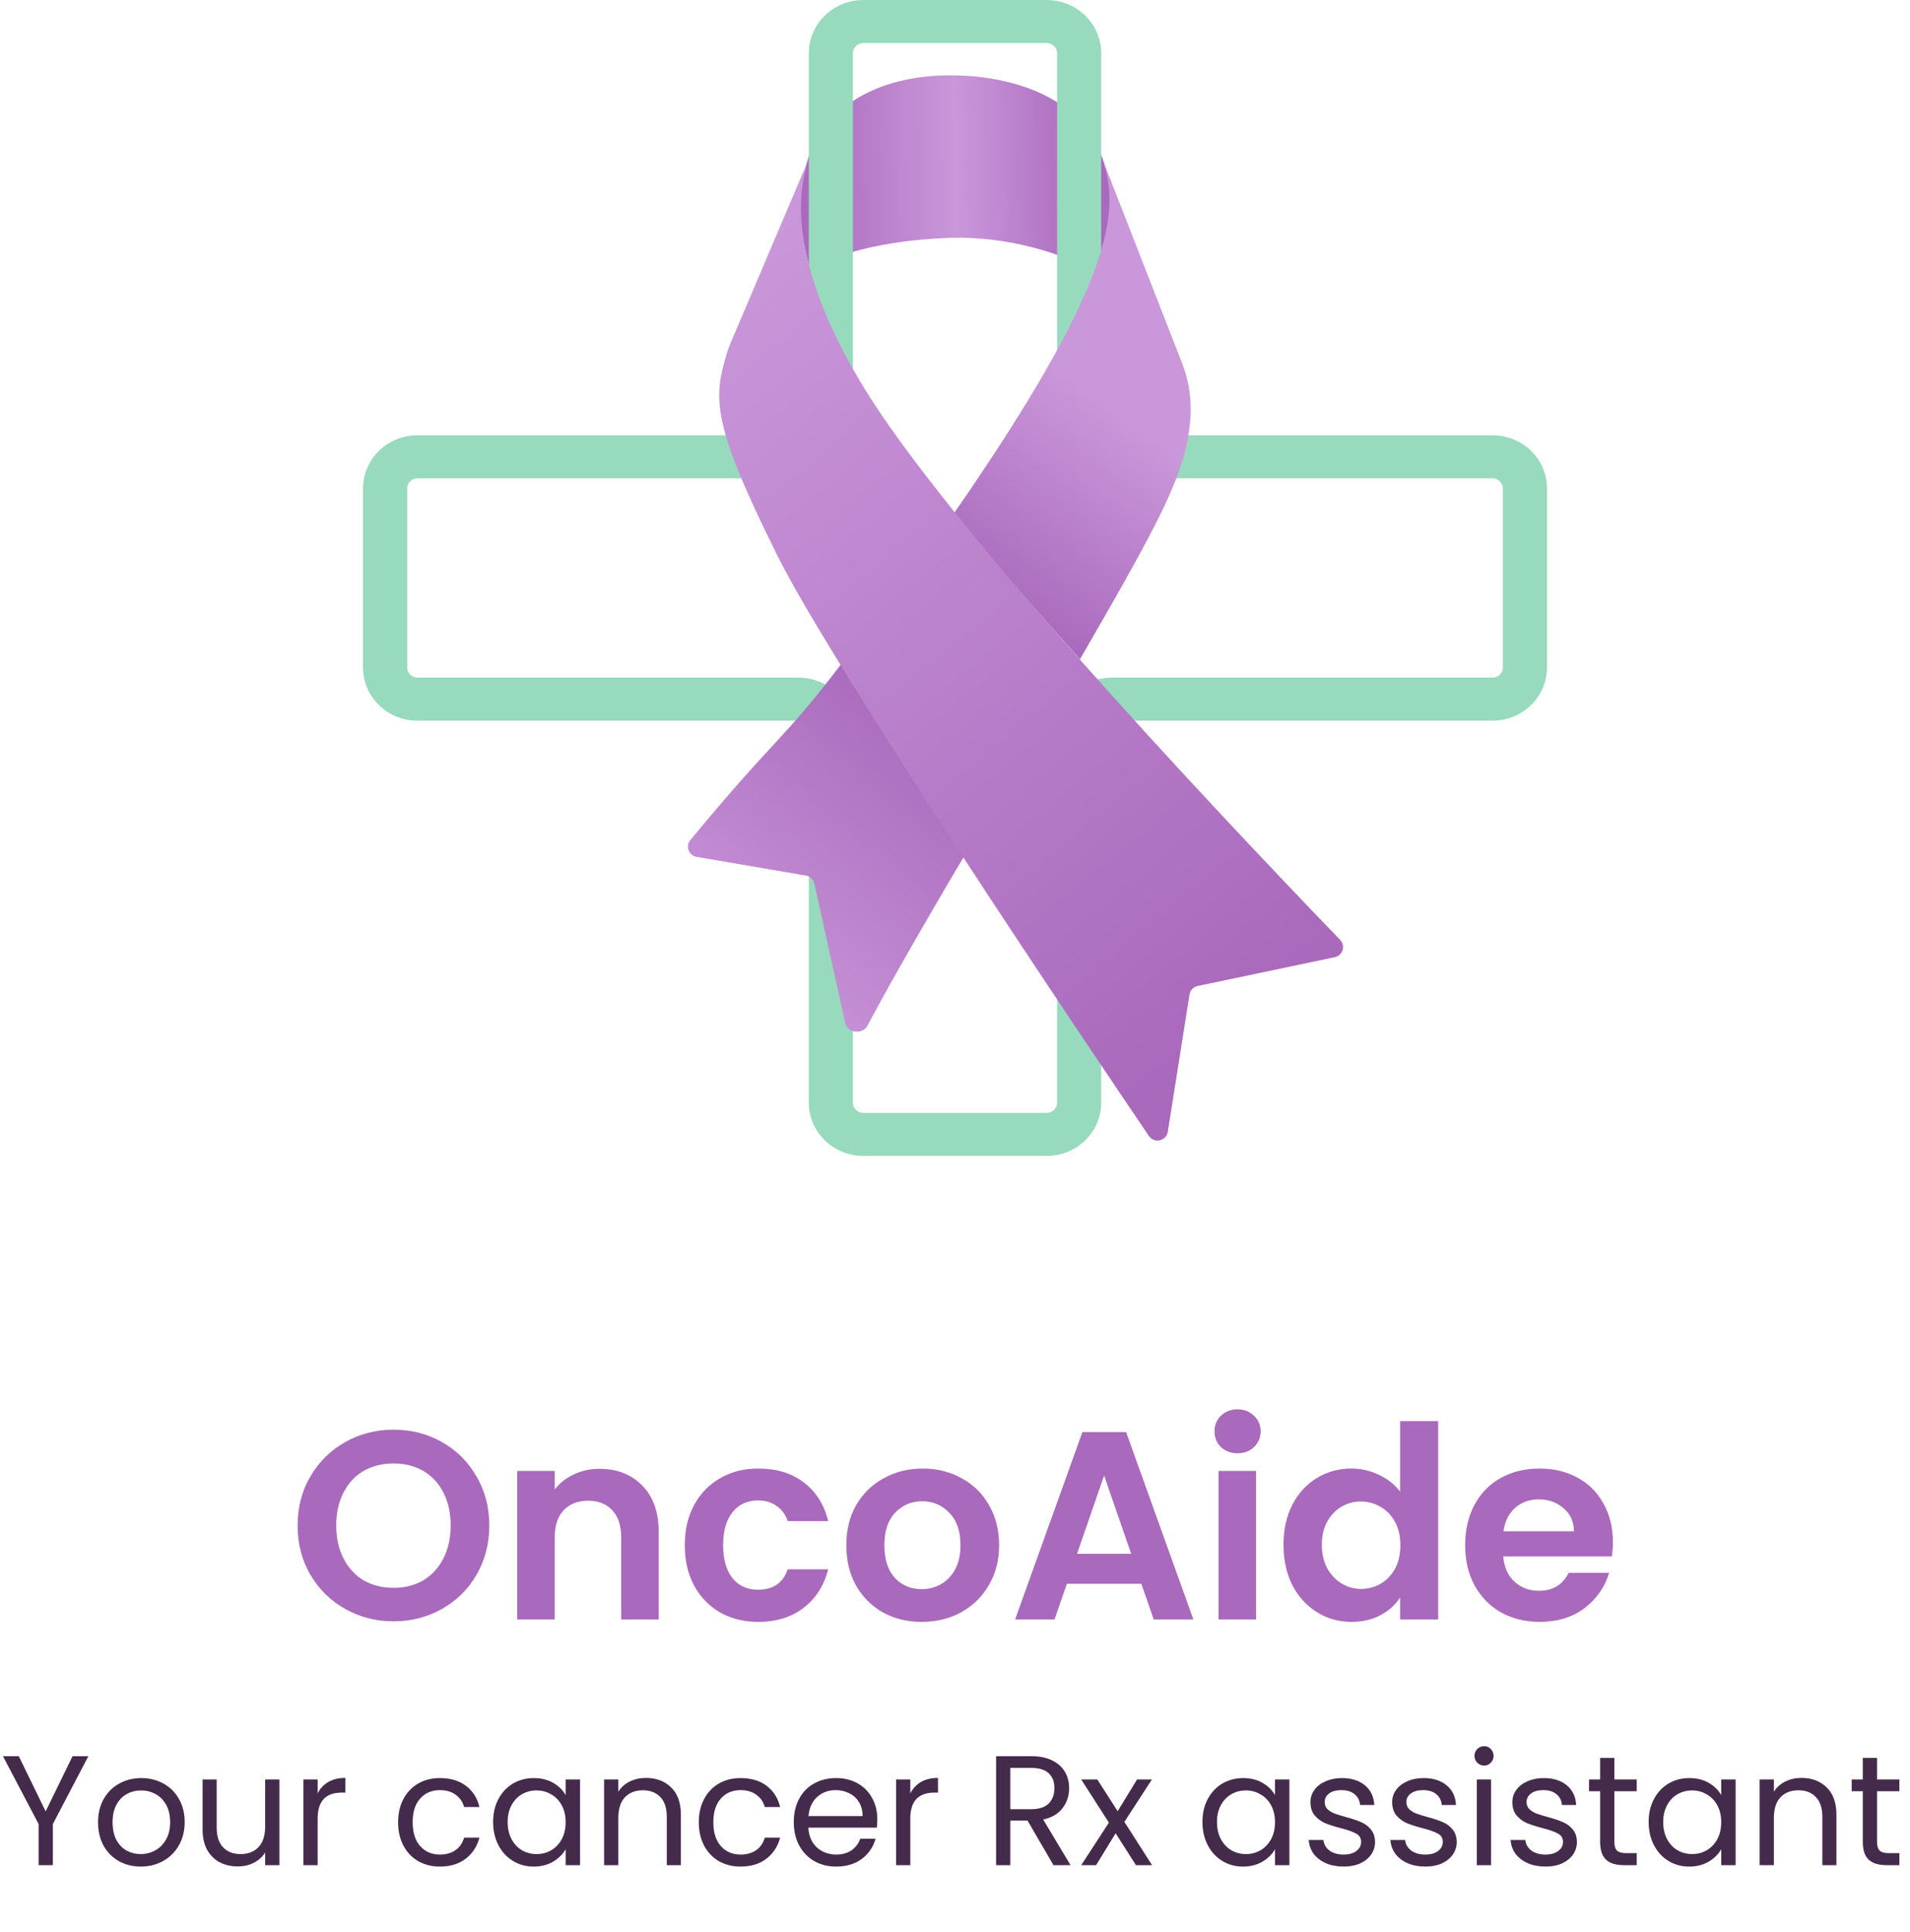
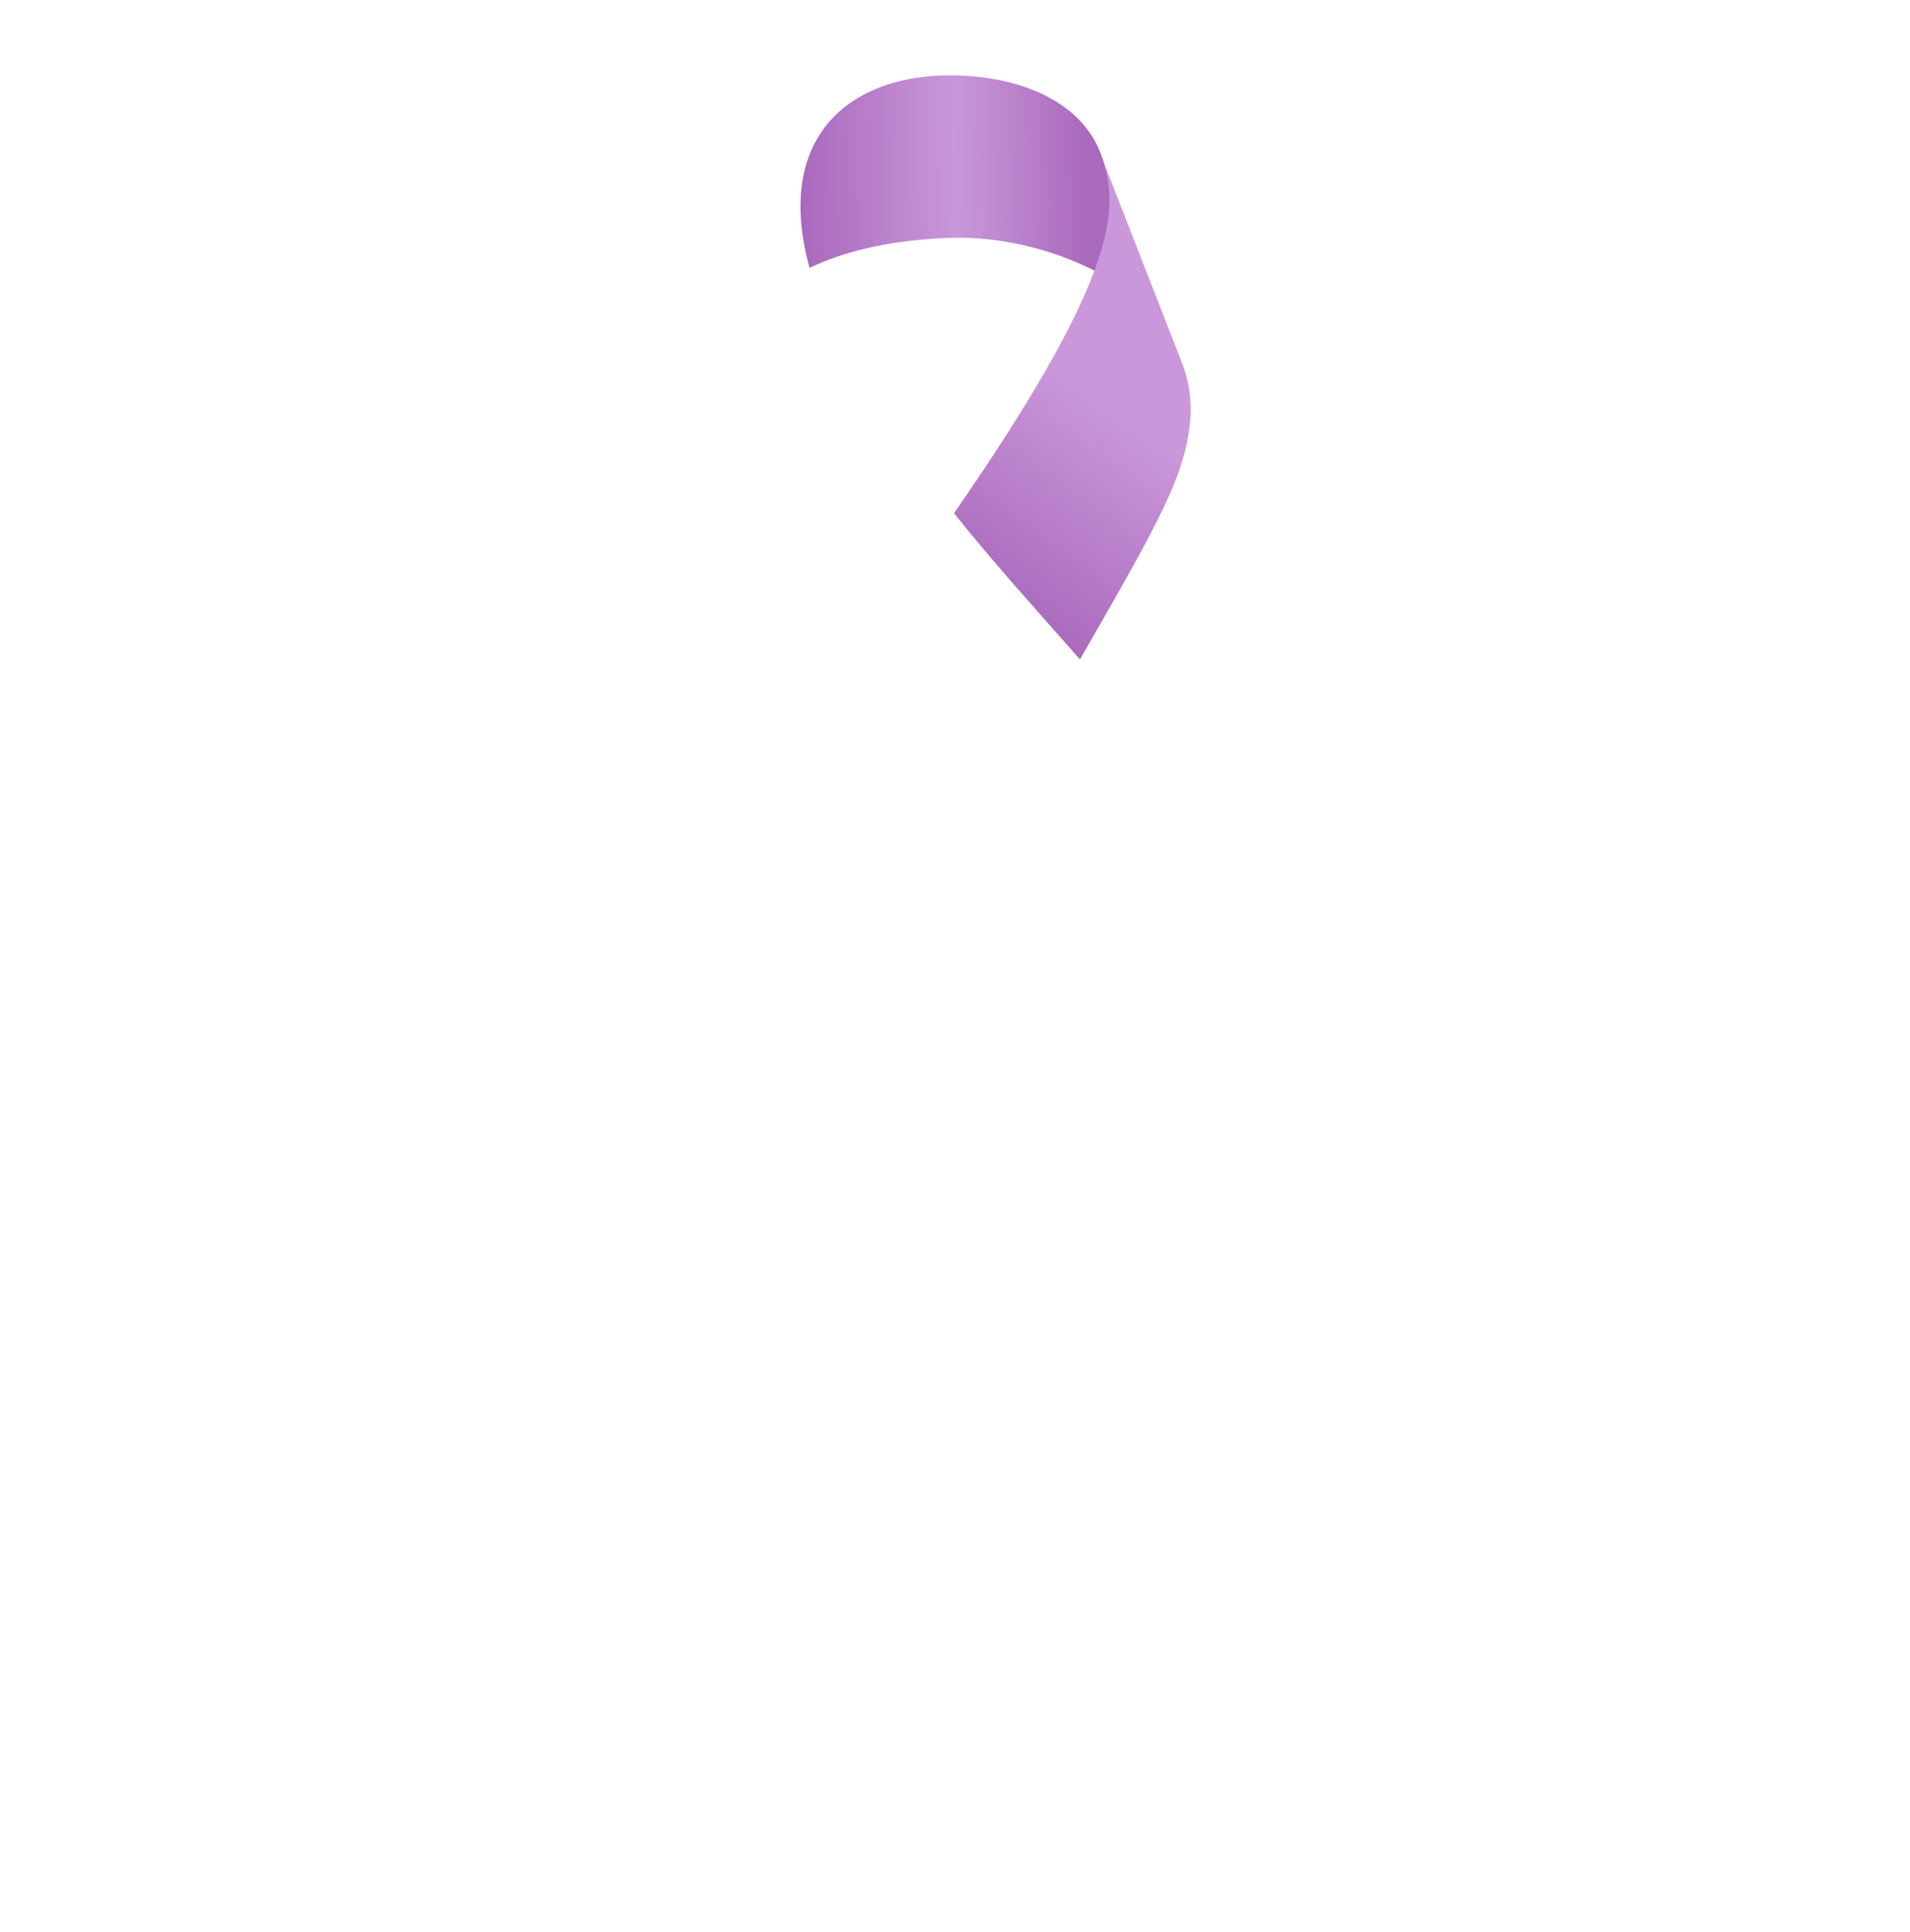
<svg xmlns="http://www.w3.org/2000/svg" width="171" height="173" viewBox="0 0 171 173" fill="none">
  <path d="M72.476 23.983C75.412 22.586 79.321 21.569 84.383 21.326C89.087 21.051 93.978 22.179 98.164 24.32C100.08 19.208 99.498 16.278 98.586 13.849L98.528 13.698C96.662 8.923 91.159 6.946 85.939 6.76C79.758 6.532 74.622 8.779 72.591 13.55C71.461 16.225 71.296 19.706 72.476 23.983Z" fill="url(#paint0_linear_1024_4123)" />
-   <path d="M93.715 103.497H77.285C75.993 103.495 74.755 102.993 73.842 102.101C72.928 101.209 72.414 100 72.412 98.739V65.428C72.412 65.189 72.315 64.96 72.141 64.79C71.968 64.621 71.733 64.526 71.488 64.526H37.37C36.078 64.525 34.839 64.023 33.926 63.131C33.013 62.239 32.5 61.029 32.5 59.768V43.727C32.501 42.467 33.014 41.258 33.927 40.367C34.84 39.475 36.078 38.974 37.37 38.973H71.488C71.733 38.973 71.968 38.878 72.141 38.709C72.315 38.54 72.412 38.31 72.412 38.071V4.76C72.413 3.498 72.927 2.289 73.841 1.397C74.754 0.505 75.993 0.003 77.285 0.002H93.715C95.007 0.003 96.246 0.505 97.159 1.397C98.073 2.289 98.587 3.498 98.588 4.76V38.071C98.588 38.189 98.611 38.306 98.657 38.416C98.703 38.525 98.771 38.625 98.856 38.709C98.942 38.792 99.043 38.859 99.155 38.904C99.267 38.95 99.387 38.973 99.508 38.973H133.627C134.918 38.973 136.157 39.474 137.071 40.365C137.985 41.257 138.499 42.466 138.5 43.727V59.768C138.499 61.029 137.985 62.239 137.071 63.131C136.158 64.023 134.919 64.525 133.627 64.526H99.508C99.387 64.526 99.267 64.549 99.155 64.595C99.043 64.64 98.942 64.707 98.856 64.79C98.771 64.874 98.703 64.974 98.657 65.083C98.611 65.193 98.588 65.31 98.588 65.428V98.739C98.586 100 98.072 101.209 97.158 102.101C96.245 102.993 95.007 103.495 93.715 103.497ZM37.37 42.829C37.126 42.829 36.891 42.924 36.719 43.092C36.546 43.261 36.449 43.489 36.449 43.727V59.768C36.449 59.886 36.472 60.003 36.518 60.113C36.564 60.222 36.632 60.322 36.717 60.406C36.803 60.489 36.905 60.556 37.017 60.601C37.128 60.647 37.248 60.67 37.37 60.67H71.488C72.78 60.671 74.019 61.173 74.933 62.065C75.846 62.957 76.36 64.167 76.361 65.428V98.739C76.361 98.978 76.459 99.208 76.632 99.377C76.805 99.546 77.04 99.641 77.285 99.641H93.715C93.96 99.641 94.195 99.546 94.368 99.377C94.541 99.208 94.639 98.978 94.639 98.739V65.428C94.64 64.167 95.153 62.958 96.066 62.066C96.979 61.174 98.217 60.672 99.508 60.67H133.627C133.872 60.67 134.107 60.575 134.28 60.406C134.453 60.237 134.551 60.007 134.551 59.768V43.727C134.551 43.609 134.527 43.492 134.48 43.383C134.434 43.273 134.366 43.174 134.28 43.091C134.194 43.007 134.092 42.941 133.98 42.896C133.868 42.851 133.748 42.829 133.627 42.829H99.508C98.217 42.827 96.979 42.325 96.066 41.433C95.153 40.541 94.64 39.332 94.639 38.071V4.76C94.639 4.521 94.541 4.291 94.368 4.122C94.195 3.953 93.96 3.858 93.715 3.858H77.285C77.04 3.858 76.805 3.953 76.632 4.122C76.459 4.291 76.361 4.521 76.361 4.76V38.071C76.36 39.333 75.846 40.542 74.933 41.434C74.019 42.326 72.78 42.828 71.488 42.829H37.37Z" fill="#97DABD" />
  <path d="M85.414 45.953C88.725 50.121 92.656 54.46 96.685 59.041C104.01 46.337 106.123 42.507 106.568 37.559C106.711 35.823 106.451 34.077 105.807 32.456L98.585 13.949C99.483 16.374 99.87 19.155 97.97 24.258C96.24 28.959 92.457 35.789 85.414 45.953Z" fill="url(#paint1_linear_1024_4123)" />
-   <path d="M61.806 75.221C61.353 75.77 61.663 76.604 62.368 76.725L72.152 78.396C72.528 78.46 72.827 78.744 72.909 79.113L75.669 91.599C75.866 92.491 77.228 92.656 77.656 91.847C78.989 89.332 81.567 84.682 86.439 76.456C82.512 70.472 78.604 64.374 75.456 59.273C69.952 66.517 69.439 65.961 61.806 75.221Z" fill="url(#paint2_linear_1024_4123)" />
-   <path d="M69.553 49.648C70.696 51.975 72.73 55.433 75.225 59.499C78.363 64.613 82.259 70.685 86.174 76.662C93.083 87.242 100.026 97.531 102.858 101.71C103.333 102.411 104.423 102.163 104.554 101.329L106.493 89.05C106.553 88.669 106.844 88.365 107.225 88.284L119.495 85.702C120.215 85.551 120.488 84.676 119.979 84.149C113.504 77.439 104.676 68.084 96.545 58.899C92.508 54.34 88.654 49.848 85.337 45.7C81.909 41.423 79.056 37.553 77.209 34.484C74.867 30.599 73.343 27.133 72.517 24.082C71.344 19.832 71.507 16.374 72.631 13.715L65.394 30.75C65.273 31.04 65.177 31.327 65.086 31.602C63.905 35.551 63.574 37.667 69.553 49.648Z" fill="url(#paint3_linear_1024_4123)" />
-   <path d="M35.237 145.168C33.669 145.168 32.229 144.8 30.917 144.064C29.605 143.328 28.565 142.312 27.797 141.016C27.029 139.704 26.645 138.224 26.645 136.576C26.645 134.944 27.029 133.48 27.797 132.184C28.565 130.872 29.605 129.848 30.917 129.112C32.229 128.376 33.669 128.008 35.237 128.008C36.821 128.008 38.261 128.376 39.557 129.112C40.869 129.848 41.901 130.872 42.653 132.184C43.421 133.48 43.805 134.944 43.805 136.576C43.805 138.224 43.421 139.704 42.653 141.016C41.901 142.312 40.869 143.328 39.557 144.064C38.245 144.8 36.805 145.168 35.237 145.168ZM35.237 142.168C36.245 142.168 37.133 141.944 37.901 141.496C38.669 141.032 39.269 140.376 39.701 139.528C40.133 138.68 40.349 137.696 40.349 136.576C40.349 135.456 40.133 134.48 39.701 133.648C39.269 132.8 38.669 132.152 37.901 131.704C37.133 131.256 36.245 131.032 35.237 131.032C34.229 131.032 33.333 131.256 32.549 131.704C31.781 132.152 31.181 132.8 30.749 133.648C30.317 134.48 30.101 135.456 30.101 136.576C30.101 137.696 30.317 138.68 30.749 139.528C31.181 140.376 31.781 141.032 32.549 141.496C33.333 141.944 34.229 142.168 35.237 142.168ZM53.672 131.512C55.256 131.512 56.536 132.016 57.512 133.024C58.488 134.016 58.976 135.408 58.976 137.2V145H55.616V137.656C55.616 136.6 55.352 135.792 54.824 135.232C54.296 134.656 53.576 134.368 52.664 134.368C51.736 134.368 51 134.656 50.456 135.232C49.928 135.792 49.664 136.6 49.664 137.656V145H46.304V131.704H49.664V133.36C50.112 132.784 50.68 132.336 51.368 132.016C52.072 131.68 52.84 131.512 53.672 131.512ZM61.308 138.352C61.308 136.976 61.588 135.776 62.148 134.752C62.708 133.712 63.484 132.912 64.476 132.352C65.468 131.776 66.604 131.488 67.884 131.488C69.532 131.488 70.892 131.904 71.964 132.736C73.052 133.552 73.78 134.704 74.148 136.192H70.524C70.332 135.616 70.004 135.168 69.54 134.848C69.092 134.512 68.532 134.344 67.86 134.344C66.9 134.344 66.14 134.696 65.58 135.4C65.02 136.088 64.74 137.072 64.74 138.352C64.74 139.616 65.02 140.6 65.58 141.304C66.14 141.992 66.9 142.336 67.86 142.336C69.22 142.336 70.108 141.728 70.524 140.512H74.148C73.78 141.952 73.052 143.096 71.964 143.944C70.876 144.792 69.516 145.216 67.884 145.216C66.604 145.216 65.468 144.936 64.476 144.376C63.484 143.8 62.708 143 62.148 141.976C61.588 140.936 61.308 139.728 61.308 138.352ZM82.513 145.216C81.233 145.216 80.081 144.936 79.057 144.376C78.033 143.8 77.225 142.992 76.633 141.952C76.057 140.912 75.769 139.712 75.769 138.352C75.769 136.992 76.065 135.792 76.657 134.752C77.265 133.712 78.089 132.912 79.129 132.352C80.169 131.776 81.329 131.488 82.609 131.488C83.889 131.488 85.049 131.776 86.089 132.352C87.129 132.912 87.945 133.712 88.537 134.752C89.145 135.792 89.449 136.992 89.449 138.352C89.449 139.712 89.137 140.912 88.513 141.952C87.905 142.992 87.073 143.8 86.017 144.376C84.977 144.936 83.809 145.216 82.513 145.216ZM82.513 142.288C83.121 142.288 83.689 142.144 84.217 141.856C84.761 141.552 85.193 141.104 85.513 140.512C85.833 139.92 85.993 139.2 85.993 138.352C85.993 137.088 85.657 136.12 84.985 135.448C84.329 134.76 83.521 134.416 82.561 134.416C81.601 134.416 80.793 134.76 80.137 135.448C79.497 136.12 79.177 137.088 79.177 138.352C79.177 139.616 79.489 140.592 80.113 141.28C80.753 141.952 81.553 142.288 82.513 142.288ZM102.186 141.808H95.514L94.41 145H90.882L96.906 128.224H100.818L106.842 145H103.29L102.186 141.808ZM101.274 139.12L98.85 132.112L96.426 139.12H101.274ZM110.798 130.12C110.206 130.12 109.71 129.936 109.31 129.568C108.926 129.184 108.734 128.712 108.734 128.152C108.734 127.592 108.926 127.128 109.31 126.76C109.71 126.376 110.206 126.184 110.798 126.184C111.39 126.184 111.878 126.376 112.262 126.76C112.662 127.128 112.862 127.592 112.862 128.152C112.862 128.712 112.662 129.184 112.262 129.568C111.878 129.936 111.39 130.12 110.798 130.12ZM112.454 131.704V145H109.094V131.704H112.454ZM114.909 138.304C114.909 136.96 115.173 135.768 115.701 134.728C116.245 133.688 116.981 132.888 117.909 132.328C118.837 131.768 119.869 131.488 121.005 131.488C121.869 131.488 122.693 131.68 123.477 132.064C124.261 132.432 124.885 132.928 125.349 133.552V127.24H128.757V145H125.349V143.032C124.933 143.688 124.349 144.216 123.597 144.616C122.845 145.016 121.973 145.216 120.981 145.216C119.861 145.216 118.837 144.928 117.909 144.352C116.981 143.776 116.245 142.968 115.701 141.928C115.173 140.872 114.909 139.664 114.909 138.304ZM125.373 138.352C125.373 137.536 125.213 136.84 124.893 136.264C124.573 135.672 124.141 135.224 123.597 134.92C123.053 134.6 122.469 134.44 121.845 134.44C121.221 134.44 120.645 134.592 120.117 134.896C119.589 135.2 119.157 135.648 118.821 136.24C118.501 136.816 118.341 137.504 118.341 138.304C118.341 139.104 118.501 139.808 118.821 140.416C119.157 141.008 119.589 141.464 120.117 141.784C120.661 142.104 121.237 142.264 121.845 142.264C122.469 142.264 123.053 142.112 123.597 141.808C124.141 141.488 124.573 141.04 124.893 140.464C125.213 139.872 125.373 139.168 125.373 138.352ZM144.399 138.064C144.399 138.544 144.367 138.976 144.303 139.36H134.583C134.663 140.32 134.999 141.072 135.591 141.616C136.183 142.16 136.911 142.432 137.775 142.432C139.023 142.432 139.911 141.896 140.439 140.824H144.063C143.679 142.104 142.943 143.16 141.855 143.992C140.767 144.808 139.431 145.216 137.847 145.216C136.567 145.216 135.415 144.936 134.391 144.376C133.383 143.8 132.591 142.992 132.015 141.952C131.455 140.912 131.175 139.712 131.175 138.352C131.175 136.976 131.455 135.768 132.015 134.728C132.575 133.688 133.359 132.888 134.367 132.328C135.375 131.768 136.535 131.488 137.847 131.488C139.111 131.488 140.239 131.76 141.231 132.304C142.239 132.848 143.015 133.624 143.559 134.632C144.119 135.624 144.399 136.768 144.399 138.064ZM140.919 137.104C140.903 136.24 140.591 135.552 139.983 135.04C139.375 134.512 138.631 134.248 137.751 134.248C136.919 134.248 136.215 134.504 135.639 135.016C135.079 135.512 134.735 136.208 134.607 137.104H140.919Z" fill="#A969BC" />
-   <path d="M7.91 157.242L4.732 163.318V167H3.458V163.318L0.266 157.242H1.68L4.088 162.184L6.496 157.242H7.91ZM12.6 167.126C11.881 167.126 11.228 166.963 10.64 166.636C10.061 166.309 9.604 165.847 9.268 165.25C8.941 164.643 8.778 163.943 8.778 163.15C8.778 162.366 8.946 161.675 9.282 161.078C9.627 160.471 10.094 160.009 10.682 159.692C11.27 159.365 11.928 159.202 12.656 159.202C13.384 159.202 14.042 159.365 14.63 159.692C15.218 160.009 15.68 160.467 16.016 161.064C16.361 161.661 16.534 162.357 16.534 163.15C16.534 163.943 16.356 164.643 16.002 165.25C15.656 165.847 15.185 166.309 14.588 166.636C13.99 166.963 13.328 167.126 12.6 167.126ZM12.6 166.006C13.057 166.006 13.486 165.899 13.888 165.684C14.289 165.469 14.611 165.147 14.854 164.718C15.106 164.289 15.232 163.766 15.232 163.15C15.232 162.534 15.11 162.011 14.868 161.582C14.625 161.153 14.308 160.835 13.916 160.63C13.524 160.415 13.099 160.308 12.642 160.308C12.175 160.308 11.746 160.415 11.354 160.63C10.971 160.835 10.663 161.153 10.43 161.582C10.196 162.011 10.08 162.534 10.08 163.15C10.08 163.775 10.192 164.303 10.416 164.732C10.649 165.161 10.957 165.483 11.34 165.698C11.722 165.903 12.142 166.006 12.6 166.006ZM25.013 159.328V167H23.739V165.866C23.496 166.258 23.155 166.566 22.717 166.79C22.288 167.005 21.811 167.112 21.289 167.112C20.692 167.112 20.155 166.991 19.679 166.748C19.203 166.496 18.825 166.123 18.545 165.628C18.274 165.133 18.139 164.531 18.139 163.822V159.328H19.399V163.654C19.399 164.41 19.59 164.993 19.973 165.404C20.355 165.805 20.878 166.006 21.541 166.006C22.222 166.006 22.759 165.796 23.151 165.376C23.543 164.956 23.739 164.345 23.739 163.542V159.328H25.013ZM28.438 160.574C28.662 160.135 28.979 159.795 29.39 159.552C29.81 159.309 30.319 159.188 30.916 159.188V160.504H30.58C29.152 160.504 28.438 161.279 28.438 162.828V167H27.164V159.328H28.438V160.574ZM35.643 163.15C35.643 162.357 35.802 161.666 36.119 161.078C36.436 160.481 36.875 160.019 37.435 159.692C38.004 159.365 38.653 159.202 39.381 159.202C40.324 159.202 41.098 159.431 41.705 159.888C42.321 160.345 42.727 160.98 42.923 161.792H41.551C41.42 161.325 41.164 160.957 40.781 160.686C40.408 160.415 39.941 160.28 39.381 160.28C38.653 160.28 38.065 160.532 37.617 161.036C37.169 161.531 36.945 162.235 36.945 163.15C36.945 164.074 37.169 164.788 37.617 165.292C38.065 165.796 38.653 166.048 39.381 166.048C39.941 166.048 40.408 165.917 40.781 165.656C41.154 165.395 41.411 165.021 41.551 164.536H42.923C42.718 165.32 42.307 165.95 41.691 166.426C41.075 166.893 40.305 167.126 39.381 167.126C38.653 167.126 38.004 166.963 37.435 166.636C36.875 166.309 36.436 165.847 36.119 165.25C35.802 164.653 35.643 163.953 35.643 163.15ZM44.147 163.136C44.147 162.352 44.306 161.666 44.623 161.078C44.94 160.481 45.374 160.019 45.925 159.692C46.485 159.365 47.106 159.202 47.787 159.202C48.459 159.202 49.042 159.347 49.537 159.636C50.032 159.925 50.4 160.289 50.643 160.728V159.328H51.931V167H50.643V165.572C50.391 166.02 50.013 166.393 49.509 166.692C49.014 166.981 48.436 167.126 47.773 167.126C47.092 167.126 46.476 166.958 45.925 166.622C45.374 166.286 44.94 165.815 44.623 165.208C44.306 164.601 44.147 163.911 44.147 163.136ZM50.643 163.15C50.643 162.571 50.526 162.067 50.293 161.638C50.06 161.209 49.742 160.882 49.341 160.658C48.949 160.425 48.515 160.308 48.039 160.308C47.563 160.308 47.129 160.42 46.737 160.644C46.345 160.868 46.032 161.195 45.799 161.624C45.566 162.053 45.449 162.557 45.449 163.136C45.449 163.724 45.566 164.237 45.799 164.676C46.032 165.105 46.345 165.437 46.737 165.67C47.129 165.894 47.563 166.006 48.039 166.006C48.515 166.006 48.949 165.894 49.341 165.67C49.742 165.437 50.06 165.105 50.293 164.676C50.526 164.237 50.643 163.729 50.643 163.15ZM57.822 159.188C58.755 159.188 59.511 159.473 60.09 160.042C60.669 160.602 60.958 161.414 60.958 162.478V167H59.698V162.66C59.698 161.895 59.507 161.311 59.124 160.91C58.741 160.499 58.218 160.294 57.556 160.294C56.884 160.294 56.347 160.504 55.946 160.924C55.554 161.344 55.358 161.955 55.358 162.758V167H54.084V159.328H55.358V160.42C55.61 160.028 55.95 159.725 56.38 159.51C56.819 159.295 57.299 159.188 57.822 159.188ZM62.563 163.15C62.563 162.357 62.722 161.666 63.039 161.078C63.356 160.481 63.795 160.019 64.355 159.692C64.924 159.365 65.573 159.202 66.301 159.202C67.244 159.202 68.018 159.431 68.625 159.888C69.241 160.345 69.647 160.98 69.843 161.792H68.471C68.34 161.325 68.084 160.957 67.701 160.686C67.328 160.415 66.861 160.28 66.301 160.28C65.573 160.28 64.985 160.532 64.537 161.036C64.089 161.531 63.865 162.235 63.865 163.15C63.865 164.074 64.089 164.788 64.537 165.292C64.985 165.796 65.573 166.048 66.301 166.048C66.861 166.048 67.328 165.917 67.701 165.656C68.074 165.395 68.331 165.021 68.471 164.536H69.843C69.638 165.32 69.227 165.95 68.611 166.426C67.995 166.893 67.225 167.126 66.301 167.126C65.573 167.126 64.924 166.963 64.355 166.636C63.795 166.309 63.356 165.847 63.039 165.25C62.722 164.653 62.563 163.953 62.563 163.15ZM78.543 162.87C78.543 163.113 78.529 163.369 78.501 163.64H72.369C72.415 164.396 72.672 164.989 73.139 165.418C73.615 165.838 74.189 166.048 74.861 166.048C75.412 166.048 75.869 165.922 76.233 165.67C76.606 165.409 76.868 165.063 77.017 164.634H78.389C78.183 165.371 77.773 165.973 77.157 166.44C76.541 166.897 75.775 167.126 74.861 167.126C74.133 167.126 73.48 166.963 72.901 166.636C72.332 166.309 71.883 165.847 71.557 165.25C71.23 164.643 71.067 163.943 71.067 163.15C71.067 162.357 71.225 161.661 71.543 161.064C71.86 160.467 72.303 160.009 72.873 159.692C73.451 159.365 74.114 159.202 74.861 159.202C75.589 159.202 76.233 159.361 76.793 159.678C77.353 159.995 77.782 160.434 78.081 160.994C78.389 161.545 78.543 162.17 78.543 162.87ZM77.227 162.604C77.227 162.119 77.12 161.703 76.905 161.358C76.69 161.003 76.396 160.737 76.023 160.56C75.659 160.373 75.253 160.28 74.805 160.28C74.161 160.28 73.61 160.485 73.153 160.896C72.705 161.307 72.448 161.876 72.383 162.604H77.227ZM81.499 160.574C81.722 160.135 82.04 159.795 82.451 159.552C82.871 159.309 83.379 159.188 83.977 159.188V160.504H83.641C82.213 160.504 81.499 161.279 81.499 162.828V167H80.225V159.328H81.499V160.574ZM94.318 167L91.994 163.01H90.454V167H89.18V157.242H92.33C93.067 157.242 93.688 157.368 94.192 157.62C94.705 157.872 95.088 158.213 95.34 158.642C95.592 159.071 95.718 159.561 95.718 160.112C95.718 160.784 95.522 161.377 95.13 161.89C94.747 162.403 94.168 162.744 93.394 162.912L95.844 167H94.318ZM90.454 161.988H92.33C93.02 161.988 93.538 161.82 93.884 161.484C94.229 161.139 94.402 160.681 94.402 160.112C94.402 159.533 94.229 159.085 93.884 158.768C93.548 158.451 93.03 158.292 92.33 158.292H90.454V161.988ZM101.701 167L99.881 164.144L98.131 167H96.801L99.279 163.192L96.801 159.328H98.243L100.063 162.17L101.799 159.328H103.129L100.665 163.122L103.143 167H101.701ZM107.653 163.136C107.653 162.352 107.811 161.666 108.129 161.078C108.446 160.481 108.88 160.019 109.431 159.692C109.991 159.365 110.611 159.202 111.293 159.202C111.965 159.202 112.548 159.347 113.043 159.636C113.537 159.925 113.906 160.289 114.149 160.728V159.328H115.437V167H114.149V165.572C113.897 166.02 113.519 166.393 113.015 166.692C112.52 166.981 111.941 167.126 111.279 167.126C110.597 167.126 109.981 166.958 109.431 166.622C108.88 166.286 108.446 165.815 108.129 165.208C107.811 164.601 107.653 163.911 107.653 163.136ZM114.149 163.15C114.149 162.571 114.032 162.067 113.799 161.638C113.565 161.209 113.248 160.882 112.847 160.658C112.455 160.425 112.021 160.308 111.545 160.308C111.069 160.308 110.635 160.42 110.243 160.644C109.851 160.868 109.538 161.195 109.305 161.624C109.071 162.053 108.955 162.557 108.955 163.136C108.955 163.724 109.071 164.237 109.305 164.676C109.538 165.105 109.851 165.437 110.243 165.67C110.635 165.894 111.069 166.006 111.545 166.006C112.021 166.006 112.455 165.894 112.847 165.67C113.248 165.437 113.565 165.105 113.799 164.676C114.032 164.237 114.149 163.729 114.149 163.15ZM120.306 167.126C119.718 167.126 119.19 167.028 118.724 166.832C118.257 166.627 117.888 166.347 117.618 165.992C117.347 165.628 117.198 165.213 117.17 164.746H118.486C118.523 165.129 118.7 165.441 119.018 165.684C119.344 165.927 119.769 166.048 120.292 166.048C120.777 166.048 121.16 165.941 121.44 165.726C121.72 165.511 121.86 165.241 121.86 164.914C121.86 164.578 121.71 164.331 121.412 164.172C121.113 164.004 120.651 163.841 120.026 163.682C119.456 163.533 118.99 163.383 118.626 163.234C118.271 163.075 117.963 162.847 117.702 162.548C117.45 162.24 117.324 161.839 117.324 161.344C117.324 160.952 117.44 160.593 117.674 160.266C117.907 159.939 118.238 159.683 118.668 159.496C119.097 159.3 119.587 159.202 120.138 159.202C120.987 159.202 121.673 159.417 122.196 159.846C122.718 160.275 122.998 160.863 123.036 161.61H121.762C121.734 161.209 121.57 160.887 121.272 160.644C120.982 160.401 120.59 160.28 120.096 160.28C119.638 160.28 119.274 160.378 119.004 160.574C118.733 160.77 118.598 161.027 118.598 161.344C118.598 161.596 118.677 161.806 118.836 161.974C119.004 162.133 119.209 162.263 119.452 162.366C119.704 162.459 120.049 162.567 120.488 162.688C121.038 162.837 121.486 162.987 121.832 163.136C122.177 163.276 122.471 163.491 122.714 163.78C122.966 164.069 123.096 164.447 123.106 164.914C123.106 165.334 122.989 165.712 122.756 166.048C122.522 166.384 122.191 166.65 121.762 166.846C121.342 167.033 120.856 167.126 120.306 167.126ZM127.62 167.126C127.032 167.126 126.505 167.028 126.038 166.832C125.572 166.627 125.203 166.347 124.932 165.992C124.662 165.628 124.512 165.213 124.484 164.746H125.8C125.838 165.129 126.015 165.441 126.332 165.684C126.659 165.927 127.084 166.048 127.606 166.048C128.092 166.048 128.474 165.941 128.754 165.726C129.034 165.511 129.174 165.241 129.174 164.914C129.174 164.578 129.025 164.331 128.726 164.172C128.428 164.004 127.966 163.841 127.34 163.682C126.771 163.533 126.304 163.383 125.94 163.234C125.586 163.075 125.278 162.847 125.016 162.548C124.764 162.24 124.638 161.839 124.638 161.344C124.638 160.952 124.755 160.593 124.988 160.266C125.222 159.939 125.553 159.683 125.982 159.496C126.412 159.3 126.902 159.202 127.452 159.202C128.302 159.202 128.988 159.417 129.51 159.846C130.033 160.275 130.313 160.863 130.35 161.61H129.076C129.048 161.209 128.885 160.887 128.586 160.644C128.297 160.401 127.905 160.28 127.41 160.28C126.953 160.28 126.589 160.378 126.318 160.574C126.048 160.77 125.912 161.027 125.912 161.344C125.912 161.596 125.992 161.806 126.15 161.974C126.318 162.133 126.524 162.263 126.766 162.366C127.018 162.459 127.364 162.567 127.802 162.688C128.353 162.837 128.801 162.987 129.146 163.136C129.492 163.276 129.786 163.491 130.028 163.78C130.28 164.069 130.411 164.447 130.42 164.914C130.42 165.334 130.304 165.712 130.07 166.048C129.837 166.384 129.506 166.65 129.076 166.846C128.656 167.033 128.171 167.126 127.62 167.126ZM132.877 158.082C132.634 158.082 132.429 157.998 132.261 157.83C132.093 157.662 132.009 157.457 132.009 157.214C132.009 156.971 132.093 156.766 132.261 156.598C132.429 156.43 132.634 156.346 132.877 156.346C133.11 156.346 133.306 156.43 133.465 156.598C133.633 156.766 133.717 156.971 133.717 157.214C133.717 157.457 133.633 157.662 133.465 157.83C133.306 157.998 133.11 158.082 132.877 158.082ZM133.493 159.328V167H132.219V159.328H133.493ZM138.38 167.126C137.792 167.126 137.265 167.028 136.798 166.832C136.331 166.627 135.963 166.347 135.692 165.992C135.421 165.628 135.272 165.213 135.244 164.746H136.56C136.597 165.129 136.775 165.441 137.092 165.684C137.419 165.927 137.843 166.048 138.366 166.048C138.851 166.048 139.234 165.941 139.514 165.726C139.794 165.511 139.934 165.241 139.934 164.914C139.934 164.578 139.785 164.331 139.486 164.172C139.187 164.004 138.725 163.841 138.1 163.682C137.531 163.533 137.064 163.383 136.7 163.234C136.345 163.075 136.037 162.847 135.776 162.548C135.524 162.24 135.398 161.839 135.398 161.344C135.398 160.952 135.515 160.593 135.748 160.266C135.981 159.939 136.313 159.683 136.742 159.496C137.171 159.3 137.661 159.202 138.212 159.202C139.061 159.202 139.747 159.417 140.27 159.846C140.793 160.275 141.073 160.863 141.11 161.61H139.836C139.808 161.209 139.645 160.887 139.346 160.644C139.057 160.401 138.665 160.28 138.17 160.28C137.713 160.28 137.349 160.378 137.078 160.574C136.807 160.77 136.672 161.027 136.672 161.344C136.672 161.596 136.751 161.806 136.91 161.974C137.078 162.133 137.283 162.263 137.526 162.366C137.778 162.459 138.123 162.567 138.562 162.688C139.113 162.837 139.561 162.987 139.906 163.136C140.251 163.276 140.545 163.491 140.788 163.78C141.04 164.069 141.171 164.447 141.18 164.914C141.18 165.334 141.063 165.712 140.83 166.048C140.597 166.384 140.265 166.65 139.836 166.846C139.416 167.033 138.931 167.126 138.38 167.126ZM144.532 160.378V164.9C144.532 165.273 144.612 165.539 144.77 165.698C144.929 165.847 145.204 165.922 145.596 165.922H146.534V167H145.386C144.677 167 144.145 166.837 143.79 166.51C143.436 166.183 143.258 165.647 143.258 164.9V160.378H142.264V159.328H143.258V157.396H144.532V159.328H146.534V160.378H144.532ZM147.602 163.136C147.602 162.352 147.761 161.666 148.078 161.078C148.395 160.481 148.829 160.019 149.38 159.692C149.94 159.365 150.561 159.202 151.242 159.202C151.914 159.202 152.497 159.347 152.992 159.636C153.487 159.925 153.855 160.289 154.098 160.728V159.328H155.386V167H154.098V165.572C153.846 166.02 153.468 166.393 152.964 166.692C152.469 166.981 151.891 167.126 151.228 167.126C150.547 167.126 149.931 166.958 149.38 166.622C148.829 166.286 148.395 165.815 148.078 165.208C147.761 164.601 147.602 163.911 147.602 163.136ZM154.098 163.15C154.098 162.571 153.981 162.067 153.748 161.638C153.515 161.209 153.197 160.882 152.796 160.658C152.404 160.425 151.97 160.308 151.494 160.308C151.018 160.308 150.584 160.42 150.192 160.644C149.8 160.868 149.487 161.195 149.254 161.624C149.021 162.053 148.904 162.557 148.904 163.136C148.904 163.724 149.021 164.237 149.254 164.676C149.487 165.105 149.8 165.437 150.192 165.67C150.584 165.894 151.018 166.006 151.494 166.006C151.97 166.006 152.404 165.894 152.796 165.67C153.197 165.437 153.515 165.105 153.748 164.676C153.981 164.237 154.098 163.729 154.098 163.15ZM161.277 159.188C162.21 159.188 162.966 159.473 163.545 160.042C164.124 160.602 164.413 161.414 164.413 162.478V167H163.153V162.66C163.153 161.895 162.962 161.311 162.579 160.91C162.196 160.499 161.674 160.294 161.011 160.294C160.339 160.294 159.802 160.504 159.401 160.924C159.009 161.344 158.813 161.955 158.813 162.758V167H157.539V159.328H158.813V160.42C159.065 160.028 159.406 159.725 159.835 159.51C160.274 159.295 160.754 159.188 161.277 159.188ZM168.048 160.378V164.9C168.048 165.273 168.127 165.539 168.286 165.698C168.445 165.847 168.72 165.922 169.112 165.922H170.05V167H168.902C168.193 167 167.661 166.837 167.306 166.51C166.951 166.183 166.774 165.647 166.774 164.9V160.378H165.78V159.328H166.774V157.396H168.048V159.328H170.05V160.378H168.048Z" fill="#442A4B" />
  <defs>
    <linearGradient id="paint0_linear_1024_4123" x1="97.344" y1="15.462" x2="71.694" y2="16.055" gradientUnits="userSpaceOnUse">
      <stop stop-color="#A969BC" />
      <stop offset="0.458" stop-color="#CA97DA" />
      <stop offset="1" stop-color="#A969BC" />
    </linearGradient>
    <linearGradient id="paint1_linear_1024_4123" x1="110.977" y1="18.2" x2="86.327" y2="52.245" gradientUnits="userSpaceOnUse">
      <stop stop-color="#CA97DA" />
      <stop offset="0.515" stop-color="#CA97DA" />
      <stop offset="1" stop-color="#A969BC" />
    </linearGradient>
    <linearGradient id="paint2_linear_1024_4123" x1="87.062" y1="66.772" x2="66.59" y2="91.274" gradientUnits="userSpaceOnUse">
      <stop stop-color="#A969BC" />
      <stop offset="1" stop-color="#CA97DA" />
    </linearGradient>
    <linearGradient id="paint3_linear_1024_4123" x1="113.886" y1="88.851" x2="61.968" y2="26.181" gradientUnits="userSpaceOnUse">
      <stop stop-color="#A969BC" />
      <stop offset="1" stop-color="#CA97DA" />
    </linearGradient>
  </defs>
</svg>